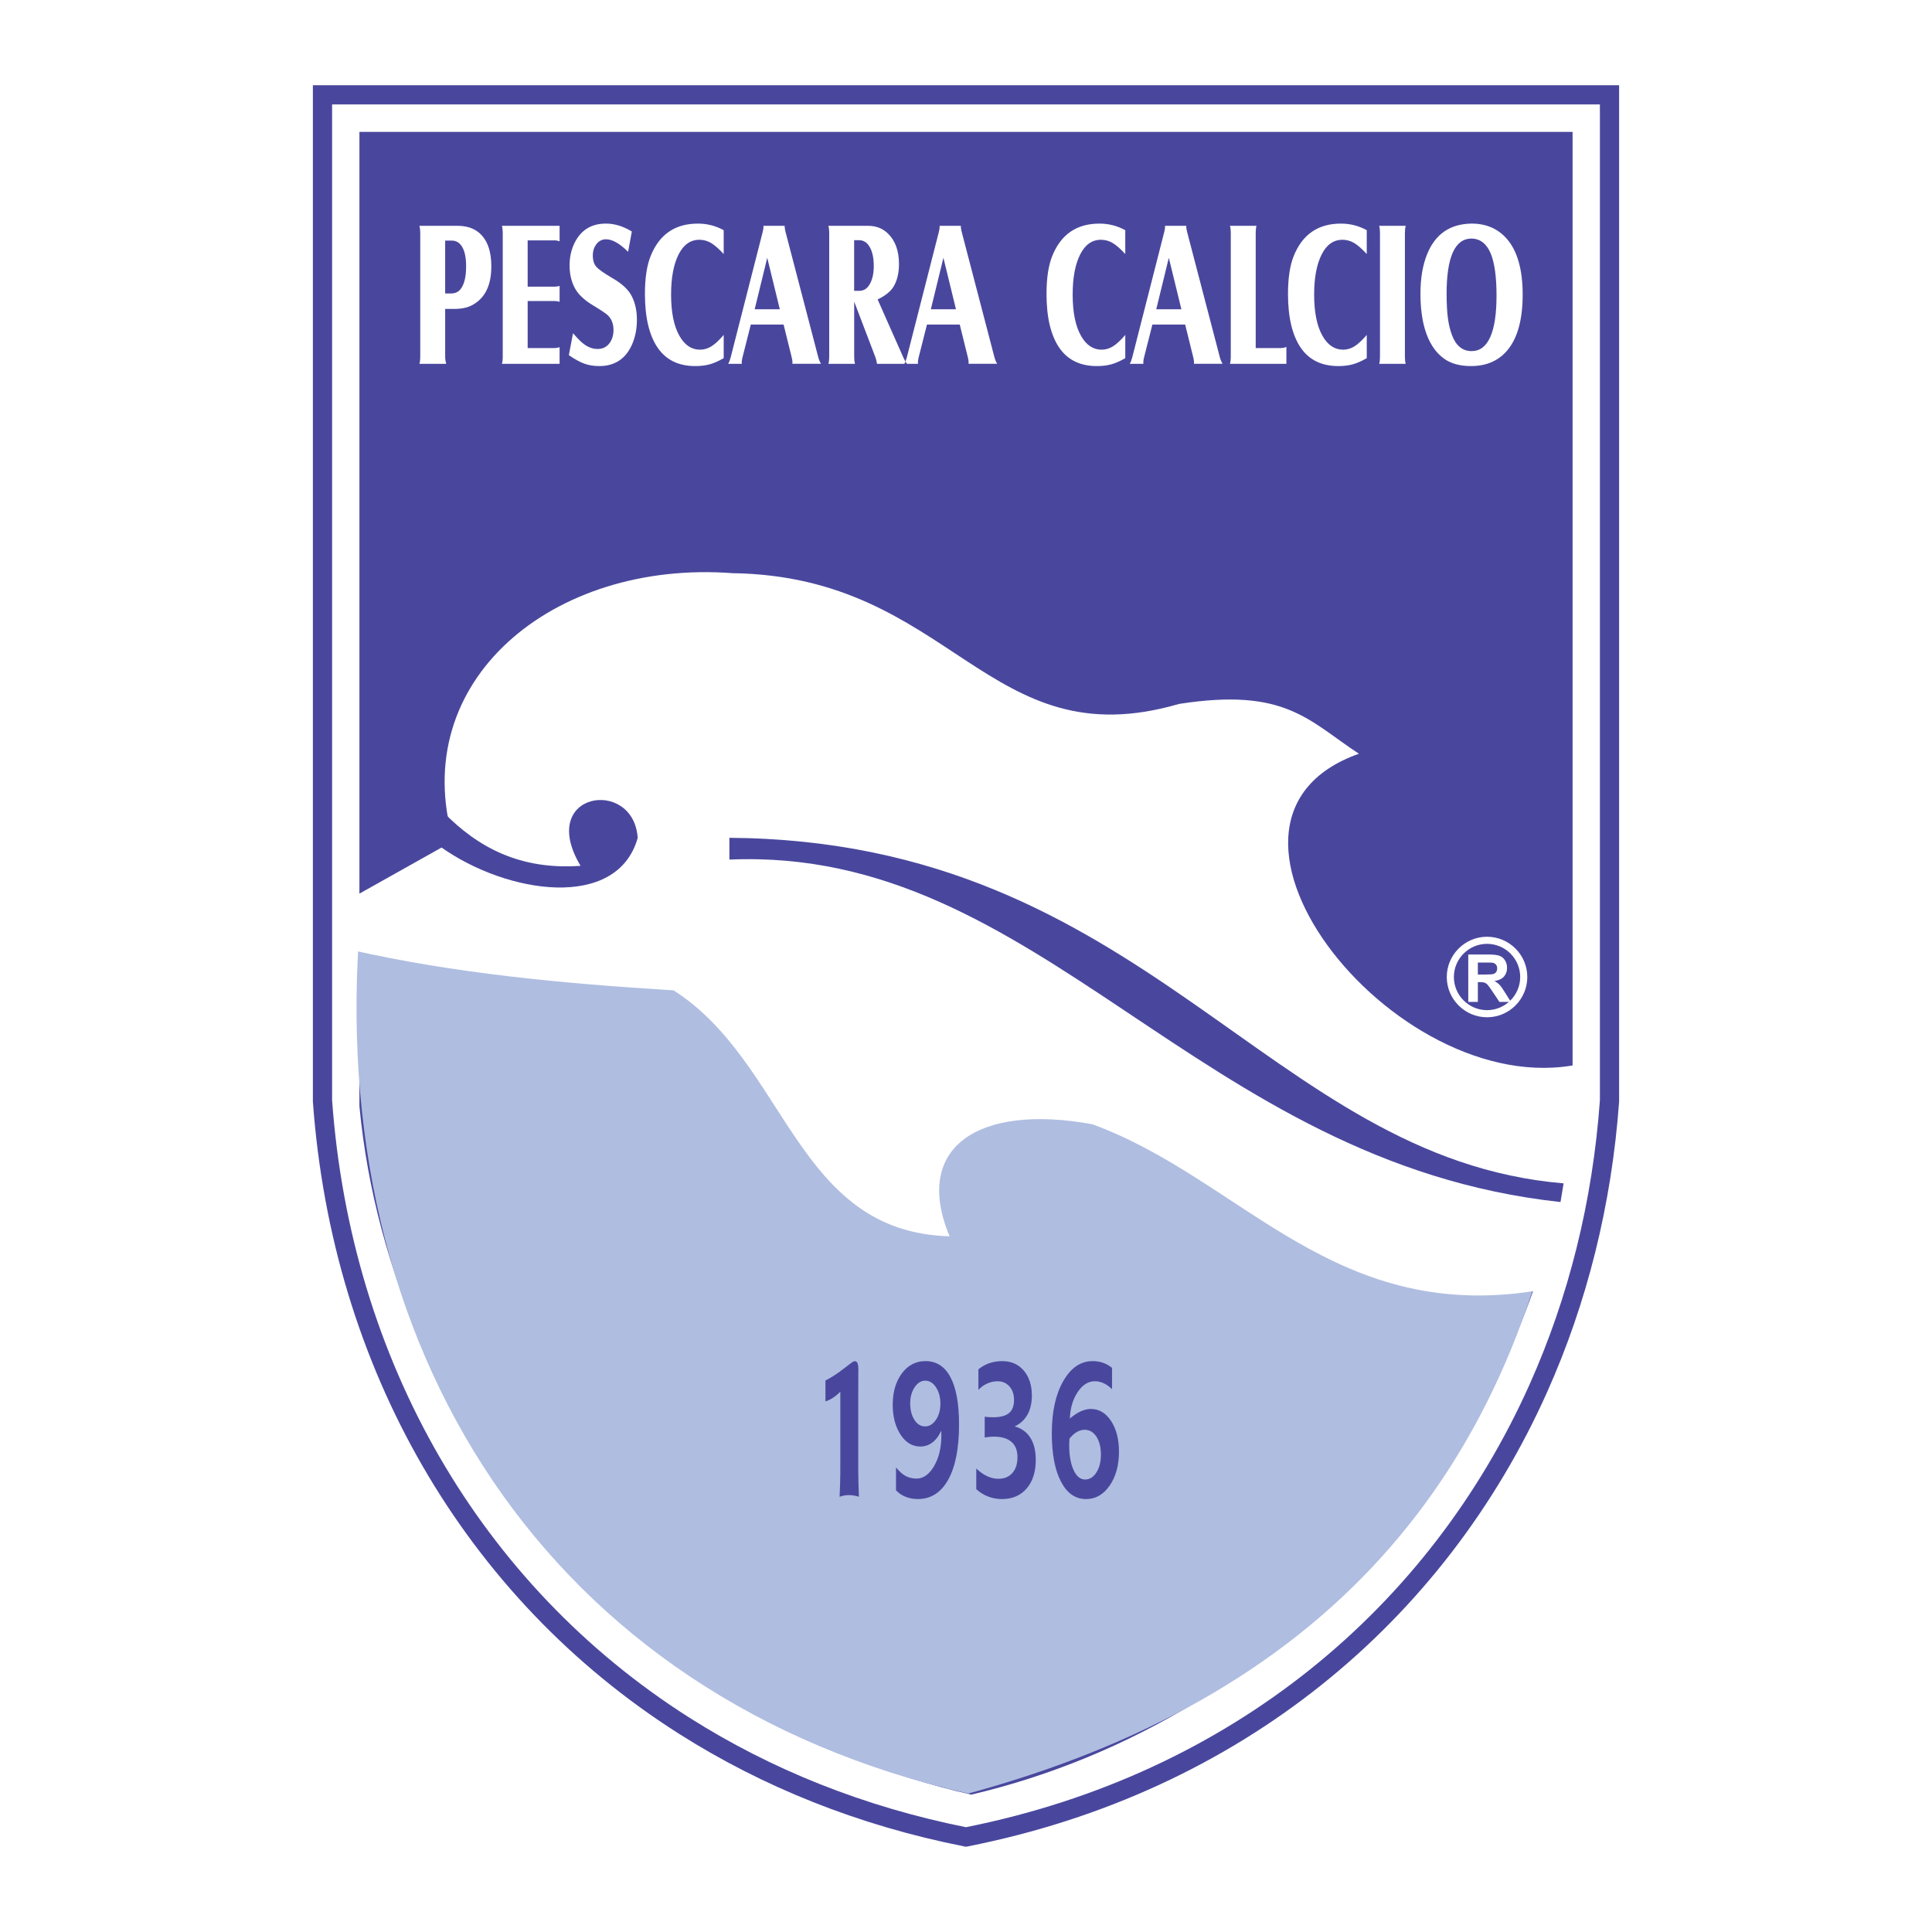
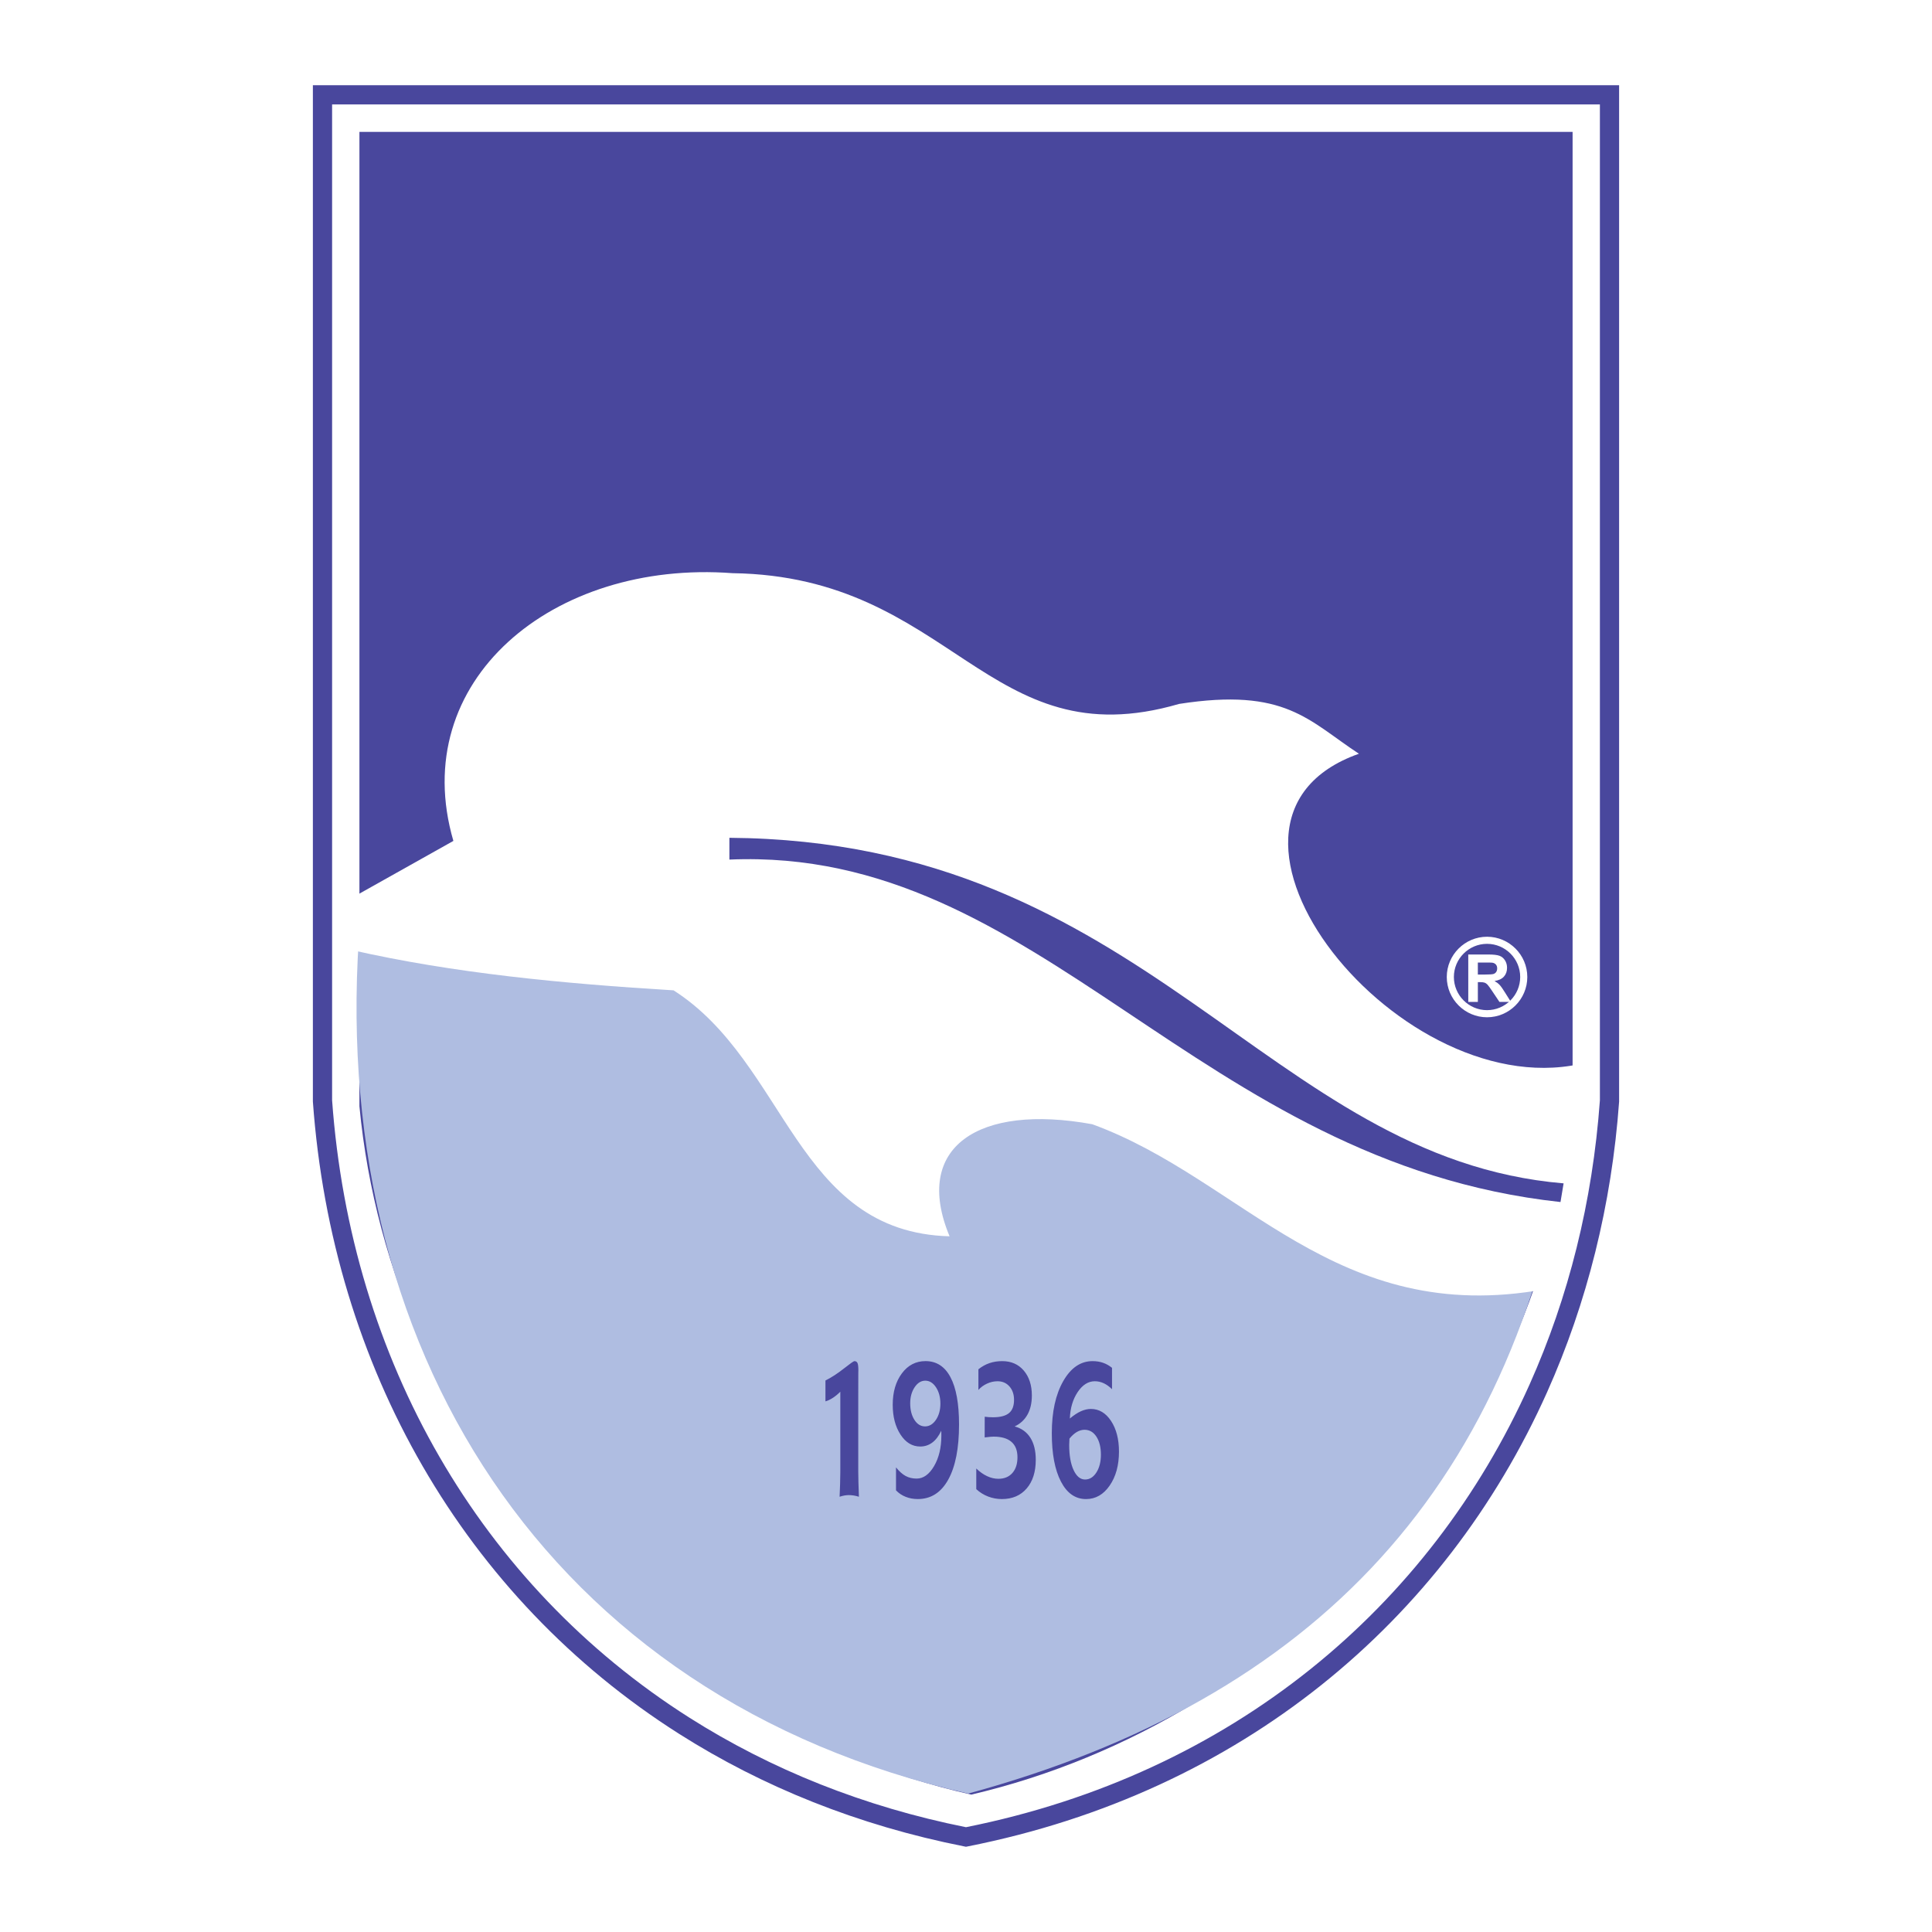
<svg xmlns="http://www.w3.org/2000/svg" version="1.0" id="Layer_1" x="0px" y="0px" width="192.756px" height="192.756px" viewBox="0 0 192.756 192.756" enable-background="new 0 0 192.756 192.756" xml:space="preserve">
  <g>
    <polygon fill-rule="evenodd" clip-rule="evenodd" fill="#FFFFFF" points="0,0 192.756,0 192.756,192.756 0,192.756 0,0  " />
    <path fill="#49479D" d="M32.175,8.504h128.406h0.958v0.958V109.84v0.068v0.006c-0.371,5.141-1.173,10.164-2.382,15.025   c-1.204,4.844-2.814,9.514-4.806,13.965c-10.245,22.889-30.568,39.922-57.79,45.311l-0.187,0.037l-0.184-0.037h-0.006v-0.002   c-5.291-1.047-10.319-2.535-15.06-4.418c-4.748-1.885-9.213-4.17-13.371-6.809c-21.381-13.574-34.622-36.529-36.537-63.078v-0.068   V9.462V8.504H32.175L32.175,8.504z M159.622,10.421H33.134v99.353c1.872,25.939,14.789,48.354,35.646,61.596   c4.056,2.574,8.413,4.803,13.049,6.645c4.587,1.82,9.444,3.264,14.547,4.285c26.488-5.301,46.259-21.895,56.231-44.174   c1.943-4.344,3.516-8.904,4.693-13.643c1.175-4.725,1.956-9.639,2.322-14.703v-0.006V10.421L159.622,10.421z" />
    <path fill-rule="evenodd" clip-rule="evenodd" fill="#49479D" d="M35.859,13.161h121.039v97.208   c-2.632,33.283-28.418,61.283-59.993,68.68c-32.628-7.396-57.888-35.396-61.045-68.68V13.161L35.859,13.161z" />
    <path fill-rule="evenodd" clip-rule="evenodd" fill="#AFBDE1" d="M35.952,91.663l120.977,19.259   c-5.171,37.449-25.905,58.641-60.334,68.023C54.523,169.445,32.342,134.229,35.952,91.663L35.952,91.663z" />
-     <path fill-rule="evenodd" clip-rule="evenodd" fill="#FFFFFF" d="M44.415,30.822v4.804c0,0.188,0.035,0.414,0.101,0.674h-2.669   c0.055-0.199,0.082-0.427,0.082-0.674V23.218c-0.004-0.282-0.033-0.512-0.082-0.687h3.813c0.904,0,1.631,0.245,2.18,0.728   c0.788,0.698,1.181,1.806,1.181,3.317c0,1.586-0.446,2.749-1.334,3.481c-0.333,0.274-0.687,0.472-1.053,0.588   c-0.366,0.118-0.816,0.177-1.344,0.177H44.415L44.415,30.822z M44.415,29.278h0.582c0.403,0,0.717-0.14,0.94-0.413   c0.378-0.462,0.568-1.229,0.568-2.298c0-0.821-0.124-1.455-0.373-1.897c-0.248-0.442-0.601-0.666-1.055-0.666h-0.663V29.278   L44.415,29.278z M50.078,22.531h5.752v1.543c-0.156-0.059-0.32-0.091-0.489-0.091h-2.696v4.619h2.638   c0.223,0,0.407-0.027,0.547-0.081v1.597c-0.132-0.053-0.309-0.083-0.526-0.083h-2.659v4.692h2.609c0.223,0,0.417-0.03,0.576-0.089   V36.3h-5.753c0.054-0.18,0.082-0.403,0.082-0.663V23.208c-0.004-0.287-0.033-0.516-0.082-0.677H50.078L50.078,22.531z    M56.755,35.433l0.415-2.188c0.305,0.349,0.551,0.612,0.735,0.787c0.543,0.523,1.115,0.786,1.713,0.786   c0.497,0,0.888-0.185,1.173-0.553c0.278-0.362,0.417-0.811,0.417-1.342c0-0.612-0.188-1.101-0.562-1.463   c-0.178-0.175-0.671-0.507-1.472-0.99c-0.859-0.516-1.458-1.077-1.794-1.675c-0.368-0.666-0.553-1.433-0.553-2.3   c0-0.827,0.163-1.573,0.487-2.238c0.632-1.299,1.68-1.949,3.142-1.949c0.855,0,1.717,0.263,2.582,0.789l-0.373,2.026   c-0.833-0.832-1.573-1.25-2.209-1.25c-0.373,0-0.687,0.156-0.935,0.464c-0.25,0.309-0.376,0.698-0.376,1.162   c0,0.483,0.119,0.858,0.354,1.122c0.234,0.266,0.785,0.652,1.65,1.157c0.923,0.532,1.552,1.125,1.882,1.774   c0.341,0.666,0.512,1.453,0.512,2.352c0,0.902-0.159,1.718-0.475,2.442c-0.63,1.449-1.725,2.177-3.28,2.177   c-0.549,0-1.047-0.081-1.492-0.242c-0.444-0.161-0.96-0.445-1.542-0.848H56.755L56.755,35.433z M72.203,22.966v2.38   c-0.481-0.523-0.904-0.894-1.263-1.105c-0.359-0.212-0.747-0.319-1.158-0.319c-0.895,0-1.588,0.488-2.078,1.465   c-0.5,0.988-0.75,2.319-0.75,3.994c0,1.782,0.279,3.162,0.838,4.136c0.52,0.913,1.203,1.371,2.048,1.371   c0.404,0,0.784-0.113,1.137-0.333c0.353-0.22,0.764-0.602,1.226-1.138v2.319c-0.52,0.295-0.989,0.502-1.404,0.615   c-0.416,0.113-0.893,0.172-1.432,0.172c-1.647,0-2.89-0.599-3.727-1.795c-0.863-1.243-1.295-3.046-1.295-5.406   c0-1.568,0.19-2.826,0.568-3.773c0.865-2.158,2.434-3.24,4.708-3.24C70.544,22.308,71.406,22.528,72.203,22.966L72.203,22.966z    M74.907,32.386l-0.832,3.28c-0.047,0.188-0.072,0.346-0.072,0.472c0,0.032,0.004,0.088,0.008,0.161h-1.356   c0.097-0.18,0.179-0.392,0.241-0.633l3.201-12.54c0.048-0.193,0.074-0.354,0.074-0.473c0-0.032-0.002-0.075-0.002-0.124h2.114   c-0.004,0.14,0.021,0.33,0.079,0.566l3.282,12.569c0.062,0.228,0.153,0.44,0.27,0.633h-2.859c0.006-0.059,0.01-0.107,0.01-0.14   c0-0.134-0.025-0.3-0.074-0.494l-0.811-3.28H74.907L74.907,32.386z M75.295,30.854h2.506l-1.253-5.134L75.295,30.854L75.295,30.854   z M85.223,30.094v5.532c0,0.26,0.027,0.486,0.079,0.674h-2.653c0.048-0.153,0.078-0.379,0.082-0.674V23.208   c0-0.247-0.027-0.475-0.082-0.677h3.973c0.797,0,1.462,0.263,1.99,0.789c0.719,0.711,1.08,1.721,1.08,3.025   c0,0.894-0.18,1.646-0.541,2.249c-0.291,0.483-0.82,0.91-1.589,1.281l2.574,5.811c0.13,0.29,0.25,0.497,0.357,0.615h-2.997   c-0.023-0.22-0.074-0.435-0.146-0.633L85.223,30.094L85.223,30.094z M85.217,29.015h0.508c0.379,0,0.683-0.153,0.91-0.453   c0.36-0.475,0.541-1.152,0.541-2.027c0-0.783-0.132-1.412-0.394-1.873c-0.262-0.464-0.619-0.698-1.065-0.698h-0.5V29.015   L85.217,29.015z M92.483,32.386l-0.832,3.28c-0.047,0.188-0.072,0.346-0.072,0.472c0,0.032,0.004,0.088,0.008,0.161h-1.356   c0.097-0.18,0.178-0.392,0.241-0.633l3.2-12.54c0.049-0.193,0.074-0.354,0.074-0.473c0-0.032-0.002-0.075-0.002-0.124h2.115   c-0.004,0.14,0.021,0.33,0.079,0.566l3.282,12.569c0.062,0.228,0.153,0.44,0.27,0.633H96.63c0.006-0.059,0.01-0.107,0.01-0.14   c0-0.134-0.025-0.3-0.074-0.494l-0.811-3.28H92.483L92.483,32.386z M92.871,30.854h2.506l-1.253-5.134L92.871,30.854L92.871,30.854   z M112.268,22.966v2.38c-0.48-0.523-0.903-0.894-1.262-1.105c-0.359-0.212-0.747-0.319-1.158-0.319   c-0.895,0-1.589,0.488-2.078,1.465c-0.5,0.988-0.75,2.319-0.75,3.994c0,1.782,0.279,3.162,0.838,4.136   c0.52,0.913,1.202,1.371,2.048,1.371c0.403,0,0.784-0.113,1.137-0.333c0.354-0.22,0.765-0.602,1.226-1.138v2.319   c-0.52,0.295-0.988,0.502-1.404,0.615c-0.415,0.113-0.892,0.172-1.431,0.172c-1.647,0-2.891-0.599-3.727-1.795   c-0.863-1.243-1.296-3.046-1.296-5.406c0-1.568,0.19-2.826,0.568-3.773c0.865-2.158,2.435-3.24,4.708-3.24   C110.609,22.308,111.471,22.528,112.268,22.966L112.268,22.966z M114.973,32.386l-0.833,3.28c-0.046,0.188-0.071,0.346-0.071,0.472   c0,0.032,0.004,0.088,0.008,0.161h-1.356c0.098-0.18,0.179-0.392,0.241-0.633l3.2-12.54c0.049-0.193,0.074-0.354,0.074-0.473   c0-0.032-0.002-0.075-0.002-0.124h2.114c-0.004,0.14,0.021,0.33,0.079,0.566l3.282,12.569c0.062,0.228,0.152,0.44,0.27,0.633   h-2.859c0.006-0.059,0.01-0.107,0.01-0.14c0-0.134-0.025-0.3-0.074-0.494l-0.811-3.28H114.973L114.973,32.386z M115.36,30.854   h2.506l-1.253-5.134L115.36,30.854L115.36,30.854z M128.343,36.3h-5.629c0.054-0.18,0.081-0.403,0.081-0.663V23.208   c0-0.269-0.027-0.494-0.081-0.677h2.647c-0.049,0.175-0.075,0.403-0.079,0.677v11.52h2.461c0.268-0.005,0.468-0.046,0.6-0.121V36.3   L128.343,36.3z M136.361,22.966v2.38c-0.481-0.523-0.903-0.894-1.263-1.105c-0.358-0.212-0.746-0.319-1.158-0.319   c-0.894,0-1.588,0.488-2.077,1.465c-0.5,0.988-0.751,2.319-0.751,3.994c0,1.782,0.279,3.162,0.838,4.136   c0.521,0.913,1.203,1.371,2.049,1.371c0.403,0,0.783-0.113,1.137-0.333c0.353-0.22,0.764-0.602,1.226-1.138v2.319   c-0.52,0.295-0.989,0.502-1.404,0.615s-0.893,0.172-1.432,0.172c-1.646,0-2.89-0.599-3.726-1.795   c-0.863-1.243-1.296-3.046-1.296-5.406c0-1.568,0.189-2.826,0.568-3.773c0.865-2.158,2.434-3.24,4.707-3.24   C134.703,22.308,135.564,22.528,136.361,22.966L136.361,22.966z M137.602,22.531h2.646c-0.049,0.161-0.076,0.39-0.08,0.677v12.418   c0.004,0.287,0.031,0.513,0.08,0.674H137.6c0.054-0.18,0.081-0.405,0.081-0.674V23.208c0-0.274-0.027-0.502-0.081-0.677H137.602   L137.602,22.531z M146.822,22.308c1.463,0,2.64,0.513,3.528,1.535c1.044,1.208,1.567,3.062,1.567,5.559   c0,2.394-0.476,4.201-1.422,5.416c-0.889,1.136-2.136,1.705-3.733,1.705c-1.118,0-2.018-0.25-2.696-0.746   c-0.875-0.631-1.511-1.61-1.903-2.934c-0.295-0.996-0.444-2.182-0.444-3.551c0-1.541,0.224-2.855,0.67-3.945   C143.199,23.35,144.68,22.335,146.822,22.308L146.822,22.308z M146.822,23.8c-1.662,0-2.494,1.839-2.494,5.51   c0,0.982,0.045,1.798,0.13,2.445c0.087,0.65,0.232,1.232,0.431,1.742c0.397,1.02,1.046,1.533,1.939,1.533   c0.816,0,1.436-0.467,1.853-1.396c0.419-0.931,0.628-2.316,0.628-4.152c0-1.857-0.195-3.258-0.583-4.198   c-0.403-0.966-1.04-1.463-1.905-1.484H146.822L146.822,23.8z" />
    <path fill-rule="evenodd" clip-rule="evenodd" fill="#49479D" d="M85.628,139.072v7.783c0,0.275,0.006,0.623,0.018,1.039   s0.029,0.895,0.048,1.436c-0.173-0.053-0.343-0.096-0.507-0.123c-0.164-0.025-0.332-0.041-0.5-0.041   c-0.145,0-0.294,0.016-0.444,0.041c-0.152,0.027-0.312,0.07-0.476,0.123c0.019-0.434,0.037-0.859,0.049-1.273   c0.015-0.412,0.022-0.812,0.022-1.201v-8.004c-0.245,0.246-0.494,0.449-0.742,0.611s-0.497,0.281-0.741,0.35v-2.08   c0.601-0.301,1.214-0.701,1.836-1.193c0.622-0.49,0.973-0.74,1.05-0.74c0.147,0,0.251,0.062,0.31,0.186   c0.058,0.123,0.088,0.365,0.088,0.723c0,0.029-0.003,0.117-0.006,0.258C85.63,137.668,85.628,138.371,85.628,139.072   L85.628,139.072z M89.395,148.693v-2.291c0.321,0.398,0.641,0.686,0.96,0.857c0.319,0.174,0.687,0.26,1.1,0.26   c0.67,0,1.25-0.416,1.736-1.242c0.486-0.828,0.729-1.85,0.729-3.057c0-0.123-0.001-0.219-0.003-0.285   c-0.002-0.068-0.006-0.133-0.01-0.188c-0.244,0.523-0.542,0.918-0.892,1.178c-0.35,0.262-0.752,0.395-1.206,0.395   c-0.792,0-1.448-0.398-1.964-1.191c-0.518-0.793-0.778-1.787-0.778-2.975c0-1.27,0.305-2.314,0.913-3.131   c0.607-0.816,1.395-1.225,2.358-1.225c1.094,0,1.926,0.537,2.493,1.609c0.568,1.072,0.853,2.645,0.853,4.715   c0,2.371-0.359,4.205-1.076,5.498c-0.716,1.295-1.73,1.941-3.035,1.941c-0.438,0-0.843-0.074-1.214-0.223   C89.99,149.193,89.667,148.977,89.395,148.693L89.395,148.693z M92.318,137.75c-0.418,0-0.776,0.221-1.068,0.66   c-0.292,0.441-0.439,0.975-0.439,1.594c0,0.664,0.14,1.217,0.418,1.652c0.279,0.438,0.634,0.656,1.063,0.656   s0.793-0.221,1.089-0.658c0.294-0.439,0.442-0.979,0.442-1.613c0-0.639-0.146-1.182-0.436-1.625   c-0.292-0.443-0.649-0.666-1.071-0.666H92.318L92.318,137.75z M101.231,142.316c0.687,0.184,1.209,0.562,1.568,1.127   c0.359,0.566,0.54,1.303,0.54,2.201c0,1.201-0.303,2.156-0.907,2.859s-1.431,1.059-2.475,1.059c-0.478,0-0.937-0.086-1.374-0.254   c-0.438-0.166-0.832-0.416-1.18-0.734v-2.061c0.353,0.338,0.715,0.594,1.086,0.766c0.371,0.174,0.746,0.26,1.125,0.26   c0.59,0,1.055-0.195,1.392-0.578c0.337-0.385,0.507-0.908,0.507-1.566c0-0.68-0.2-1.193-0.6-1.539   c-0.399-0.35-0.994-0.523-1.781-0.523c-0.157,0-0.41,0.021-0.76,0.066c-0.06,0.004-0.104,0.01-0.132,0.01l0.005-2.062   c0.137,0.018,0.274,0.033,0.412,0.041c0.138,0.01,0.277,0.014,0.414,0.014c0.728,0,1.26-0.139,1.595-0.416   c0.335-0.273,0.504-0.717,0.504-1.318c0-0.549-0.152-0.996-0.456-1.342c-0.303-0.344-0.7-0.518-1.189-0.518   c-0.357,0-0.709,0.078-1.049,0.236c-0.342,0.156-0.63,0.367-0.861,0.631v-2.061c0.345-0.275,0.713-0.482,1.105-0.615   c0.391-0.133,0.817-0.199,1.274-0.199c0.895,0,1.613,0.316,2.148,0.943c0.536,0.629,0.806,1.459,0.806,2.488   c0,0.752-0.146,1.389-0.438,1.908C102.22,141.658,101.791,142.053,101.231,142.316L101.231,142.316L101.231,142.316z    M106.704,143.527c-0.003,0.014-0.006,0.029-0.006,0.047c-0.017,0.271-0.024,0.471-0.024,0.594c0,1.039,0.147,1.875,0.439,2.502   s0.675,0.941,1.145,0.941c0.454,0,0.832-0.234,1.131-0.705c0.298-0.469,0.448-1.062,0.448-1.77c0-0.744-0.15-1.346-0.448-1.801   c-0.299-0.457-0.694-0.686-1.186-0.686c-0.256,0-0.513,0.074-0.768,0.221C107.181,143.02,106.936,143.24,106.704,143.527   L106.704,143.527L106.704,143.527z M110.946,136.467v2.133c-0.266-0.262-0.543-0.461-0.828-0.594   c-0.287-0.133-0.586-0.199-0.89-0.199c-0.654,0-1.224,0.359-1.705,1.076c-0.482,0.719-0.746,1.598-0.784,2.641   c0.393-0.326,0.762-0.57,1.102-0.723c0.342-0.152,0.675-0.23,0.996-0.23c0.814,0,1.486,0.4,2.012,1.197   c0.526,0.797,0.791,1.818,0.791,3.062c0,1.363-0.31,2.492-0.929,3.387c-0.618,0.895-1.404,1.346-2.356,1.346   c-1.068,0-1.905-0.586-2.508-1.752c-0.605-1.164-0.908-2.773-0.908-4.818c0-2.133,0.38-3.865,1.139-5.195s1.735-1.998,2.928-1.998   c0.382,0,0.729,0.055,1.042,0.164C110.361,136.07,110.661,136.24,110.946,136.467L110.946,136.467z" />
    <path fill-rule="evenodd" clip-rule="evenodd" fill="#FFFFFF" d="M34.714,89.799l10.52-5.901   C40.59,67.952,55.132,55.837,73.08,57.186c21.968,0.311,25.371,18.637,44.554,13.045c10.623-1.656,12.893,1.656,17.946,4.97   c-19.018,6.73,4.388,35.825,22.896,30.75c-0.361,9.008-1.495,16.98-4.332,22.674c-20.936,3.832-30.115-10.975-45.173-16.461   c-11.345-2.072-17.946,2.277-14.232,11.182c-15.367-0.414-16.192-17.291-27.537-24.539C56.14,98.135,45.259,97.1,35.023,94.769   C35.023,94.769,34.714,89.489,34.714,89.799L34.714,89.799z" />
    <path fill-rule="evenodd" clip-rule="evenodd" fill="#49479D" d="M72.771,83.587c41.667,0.31,53.629,31.993,83.23,34.477   l-0.31,1.863c-36.304-3.934-51.877-35.512-82.92-34.166V83.587L72.771,83.587z" />
-     <path fill-rule="evenodd" clip-rule="evenodd" fill="#49479D" d="M44.306,81.103c3.406,3.465,7.62,5.712,13.614,5.28   c-4.406-7.394,5.311-8.862,5.703-2.782c-2.042,7.258-13.004,5.616-19.626,0.918C43.996,84.519,44.615,81.724,44.306,81.103   L44.306,81.103z" />
    <path fill="#FFFFFF" d="M148.362,93.459L148.362,93.459c1.106,0,2.111,0.451,2.838,1.179c0.728,0.727,1.179,1.731,1.179,2.837l0,0   v0.002c0,1.105-0.451,2.109-1.179,2.838c-0.728,0.727-1.731,1.178-2.837,1.178h-0.001l0,0c-1.106,0-2.11-0.451-2.838-1.18   c-0.728-0.727-1.178-1.73-1.179-2.836v-0.002l0,0c0-1.106,0.452-2.11,1.179-2.837C146.252,93.91,147.256,93.459,148.362,93.459   L148.362,93.459L148.362,93.459z M148.363,94.167L148.363,94.167h-0.002c-0.91,0-1.736,0.372-2.336,0.971s-0.971,1.426-0.971,2.336   l0,0v0.002c0,0.91,0.371,1.736,0.971,2.336c0.599,0.6,1.426,0.971,2.337,0.971l0,0h0.001c0.91,0,1.737-0.371,2.336-0.971   c0.6-0.6,0.972-1.426,0.972-2.336v-0.002l0,0c-0.001-0.911-0.372-1.737-0.971-2.336C150.101,94.539,149.273,94.167,148.363,94.167   L148.363,94.167z" />
    <path fill-rule="evenodd" clip-rule="evenodd" fill="#FFFFFF" d="M146.49,99.961l-0.001-4.73h2.011   c0.505,0,0.873,0.043,1.102,0.127c0.228,0.085,0.412,0.237,0.549,0.453c0.138,0.217,0.207,0.466,0.207,0.745   c0,0.355-0.104,0.649-0.312,0.879c-0.208,0.232-0.521,0.377-0.936,0.438c0.206,0.121,0.378,0.252,0.512,0.396s0.315,0.4,0.543,0.77   l0.578,0.922H149.6l-0.69-1.029c-0.245-0.367-0.413-0.6-0.503-0.695s-0.187-0.162-0.287-0.197s-0.262-0.053-0.481-0.053h-0.193   v1.975H146.49L146.49,99.961z M147.444,97.23h0.707c0.458,0,0.744-0.02,0.857-0.057c0.114-0.039,0.204-0.105,0.268-0.2   c0.064-0.095,0.098-0.214,0.098-0.355c0-0.159-0.043-0.288-0.127-0.385c-0.085-0.098-0.206-0.16-0.36-0.186   c-0.077-0.01-0.311-0.016-0.696-0.016h-0.746V97.23L147.444,97.23z" />
  </g>
</svg>